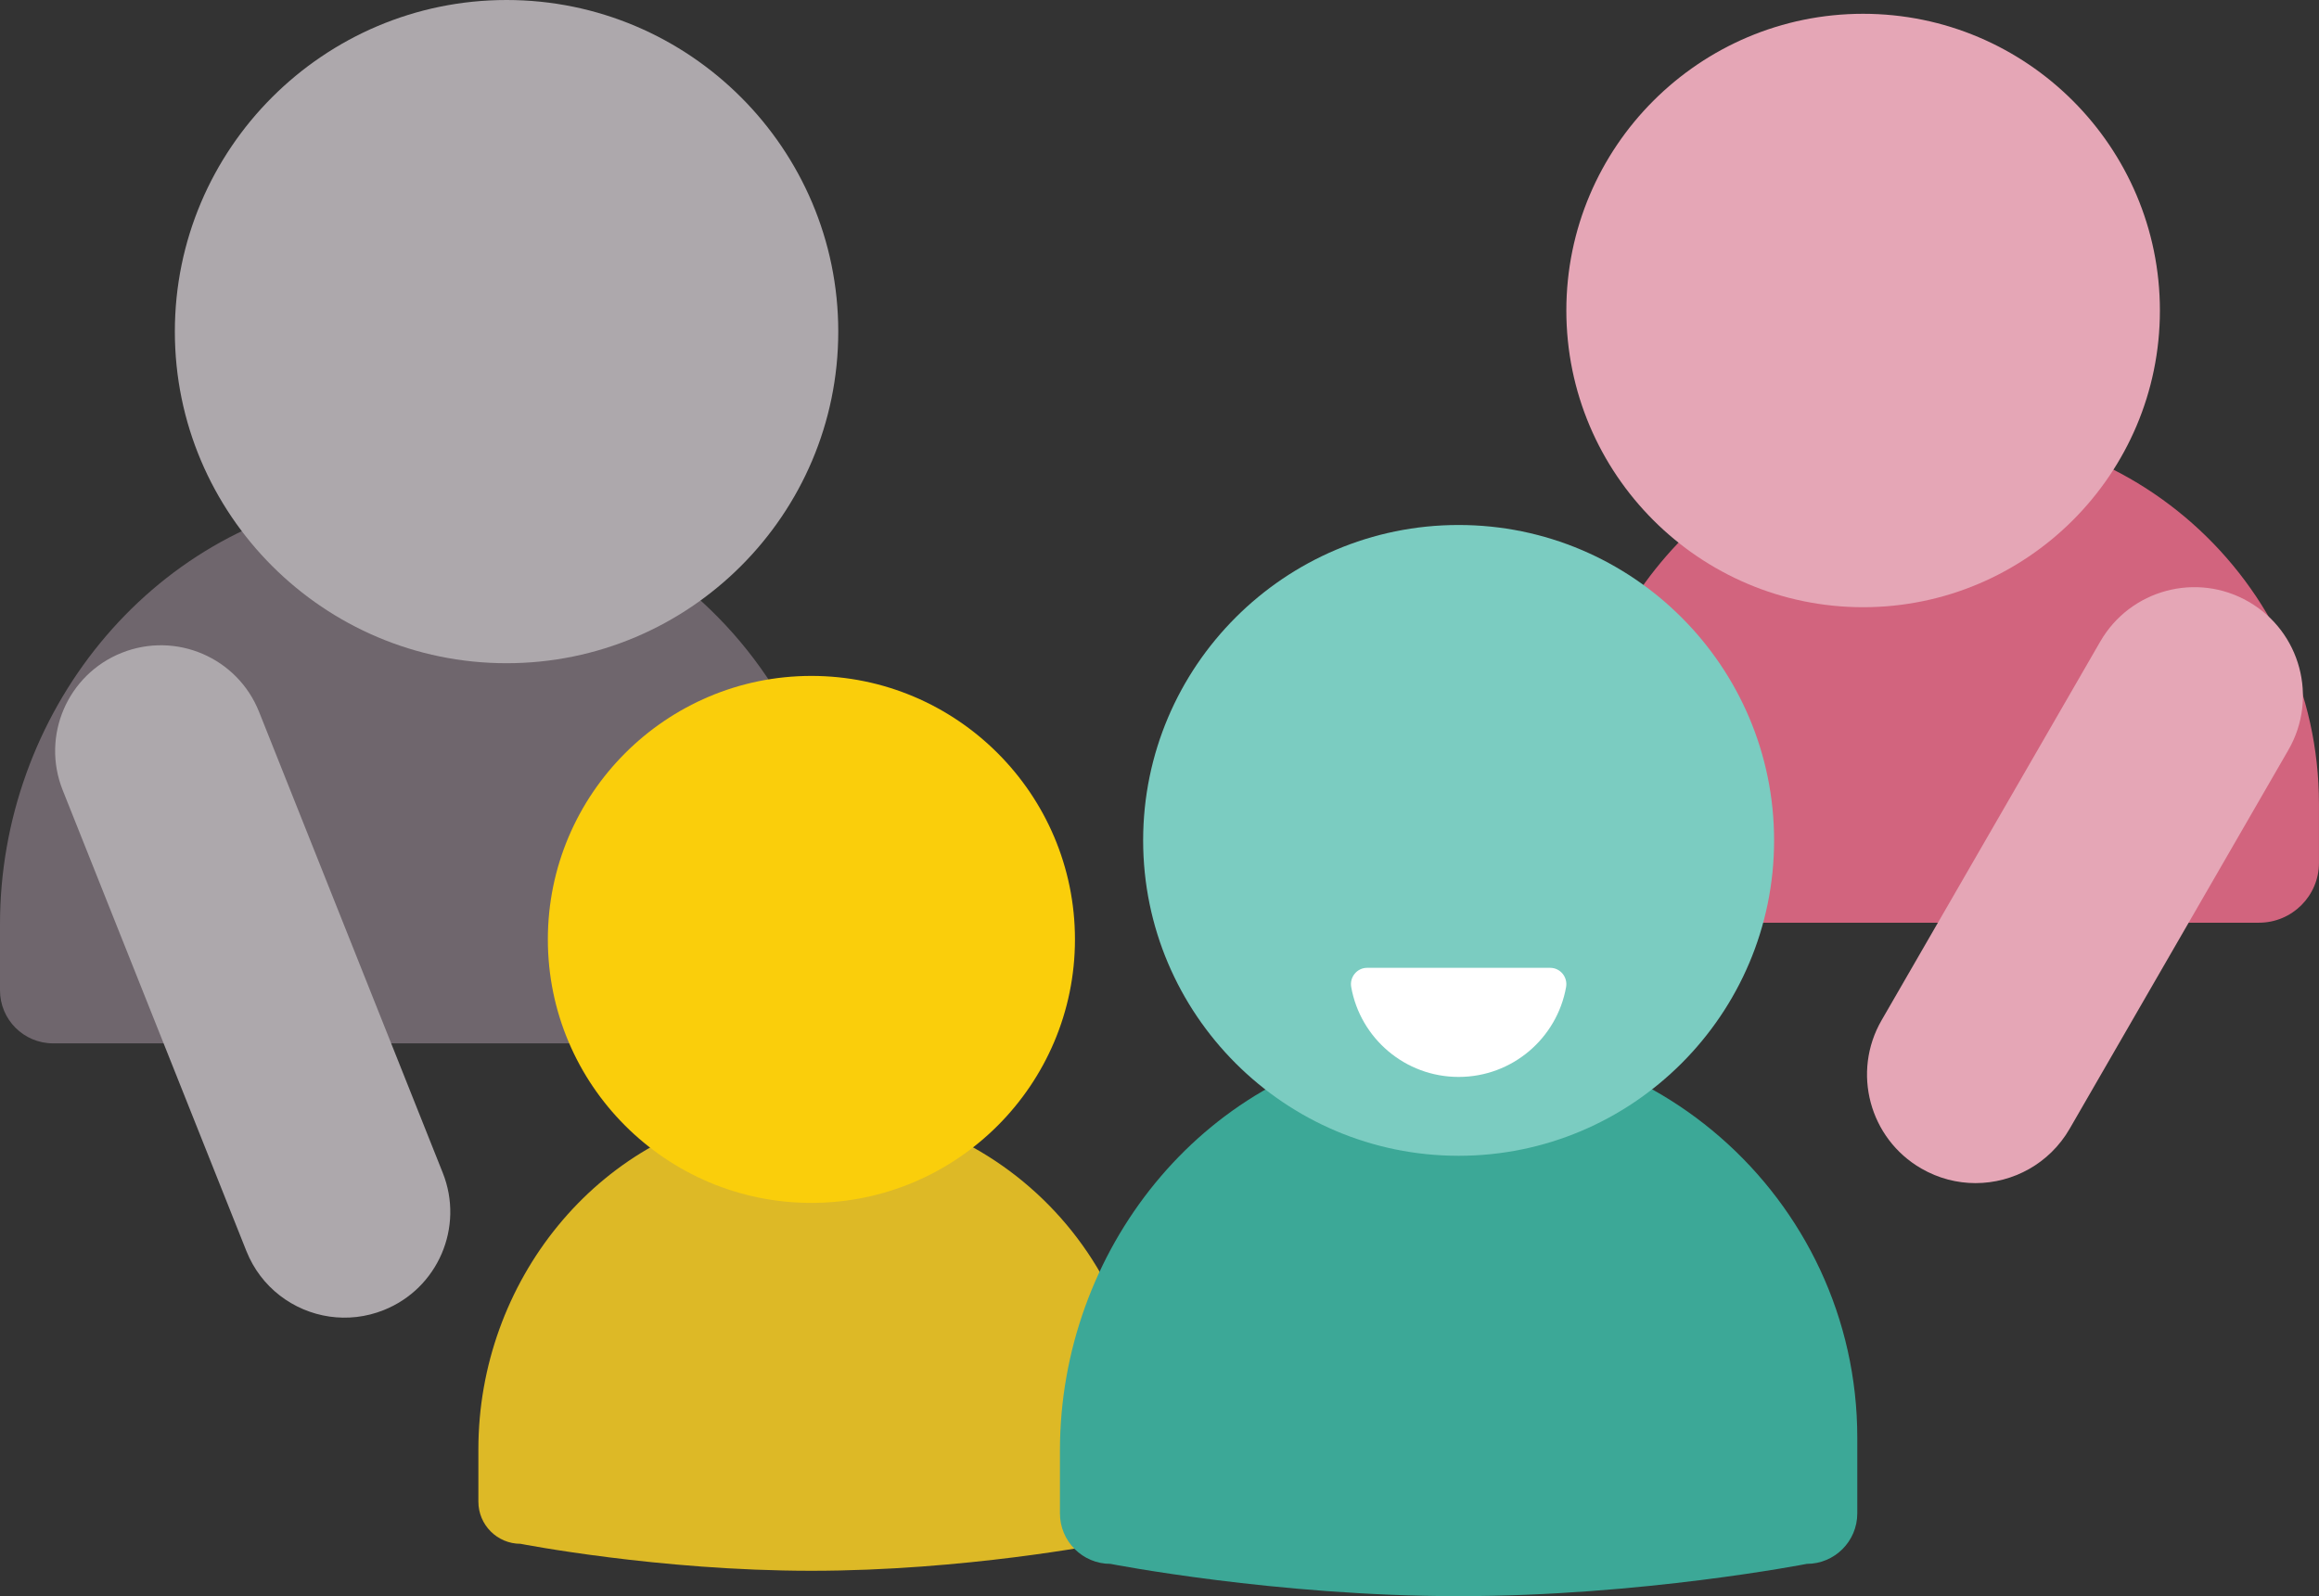
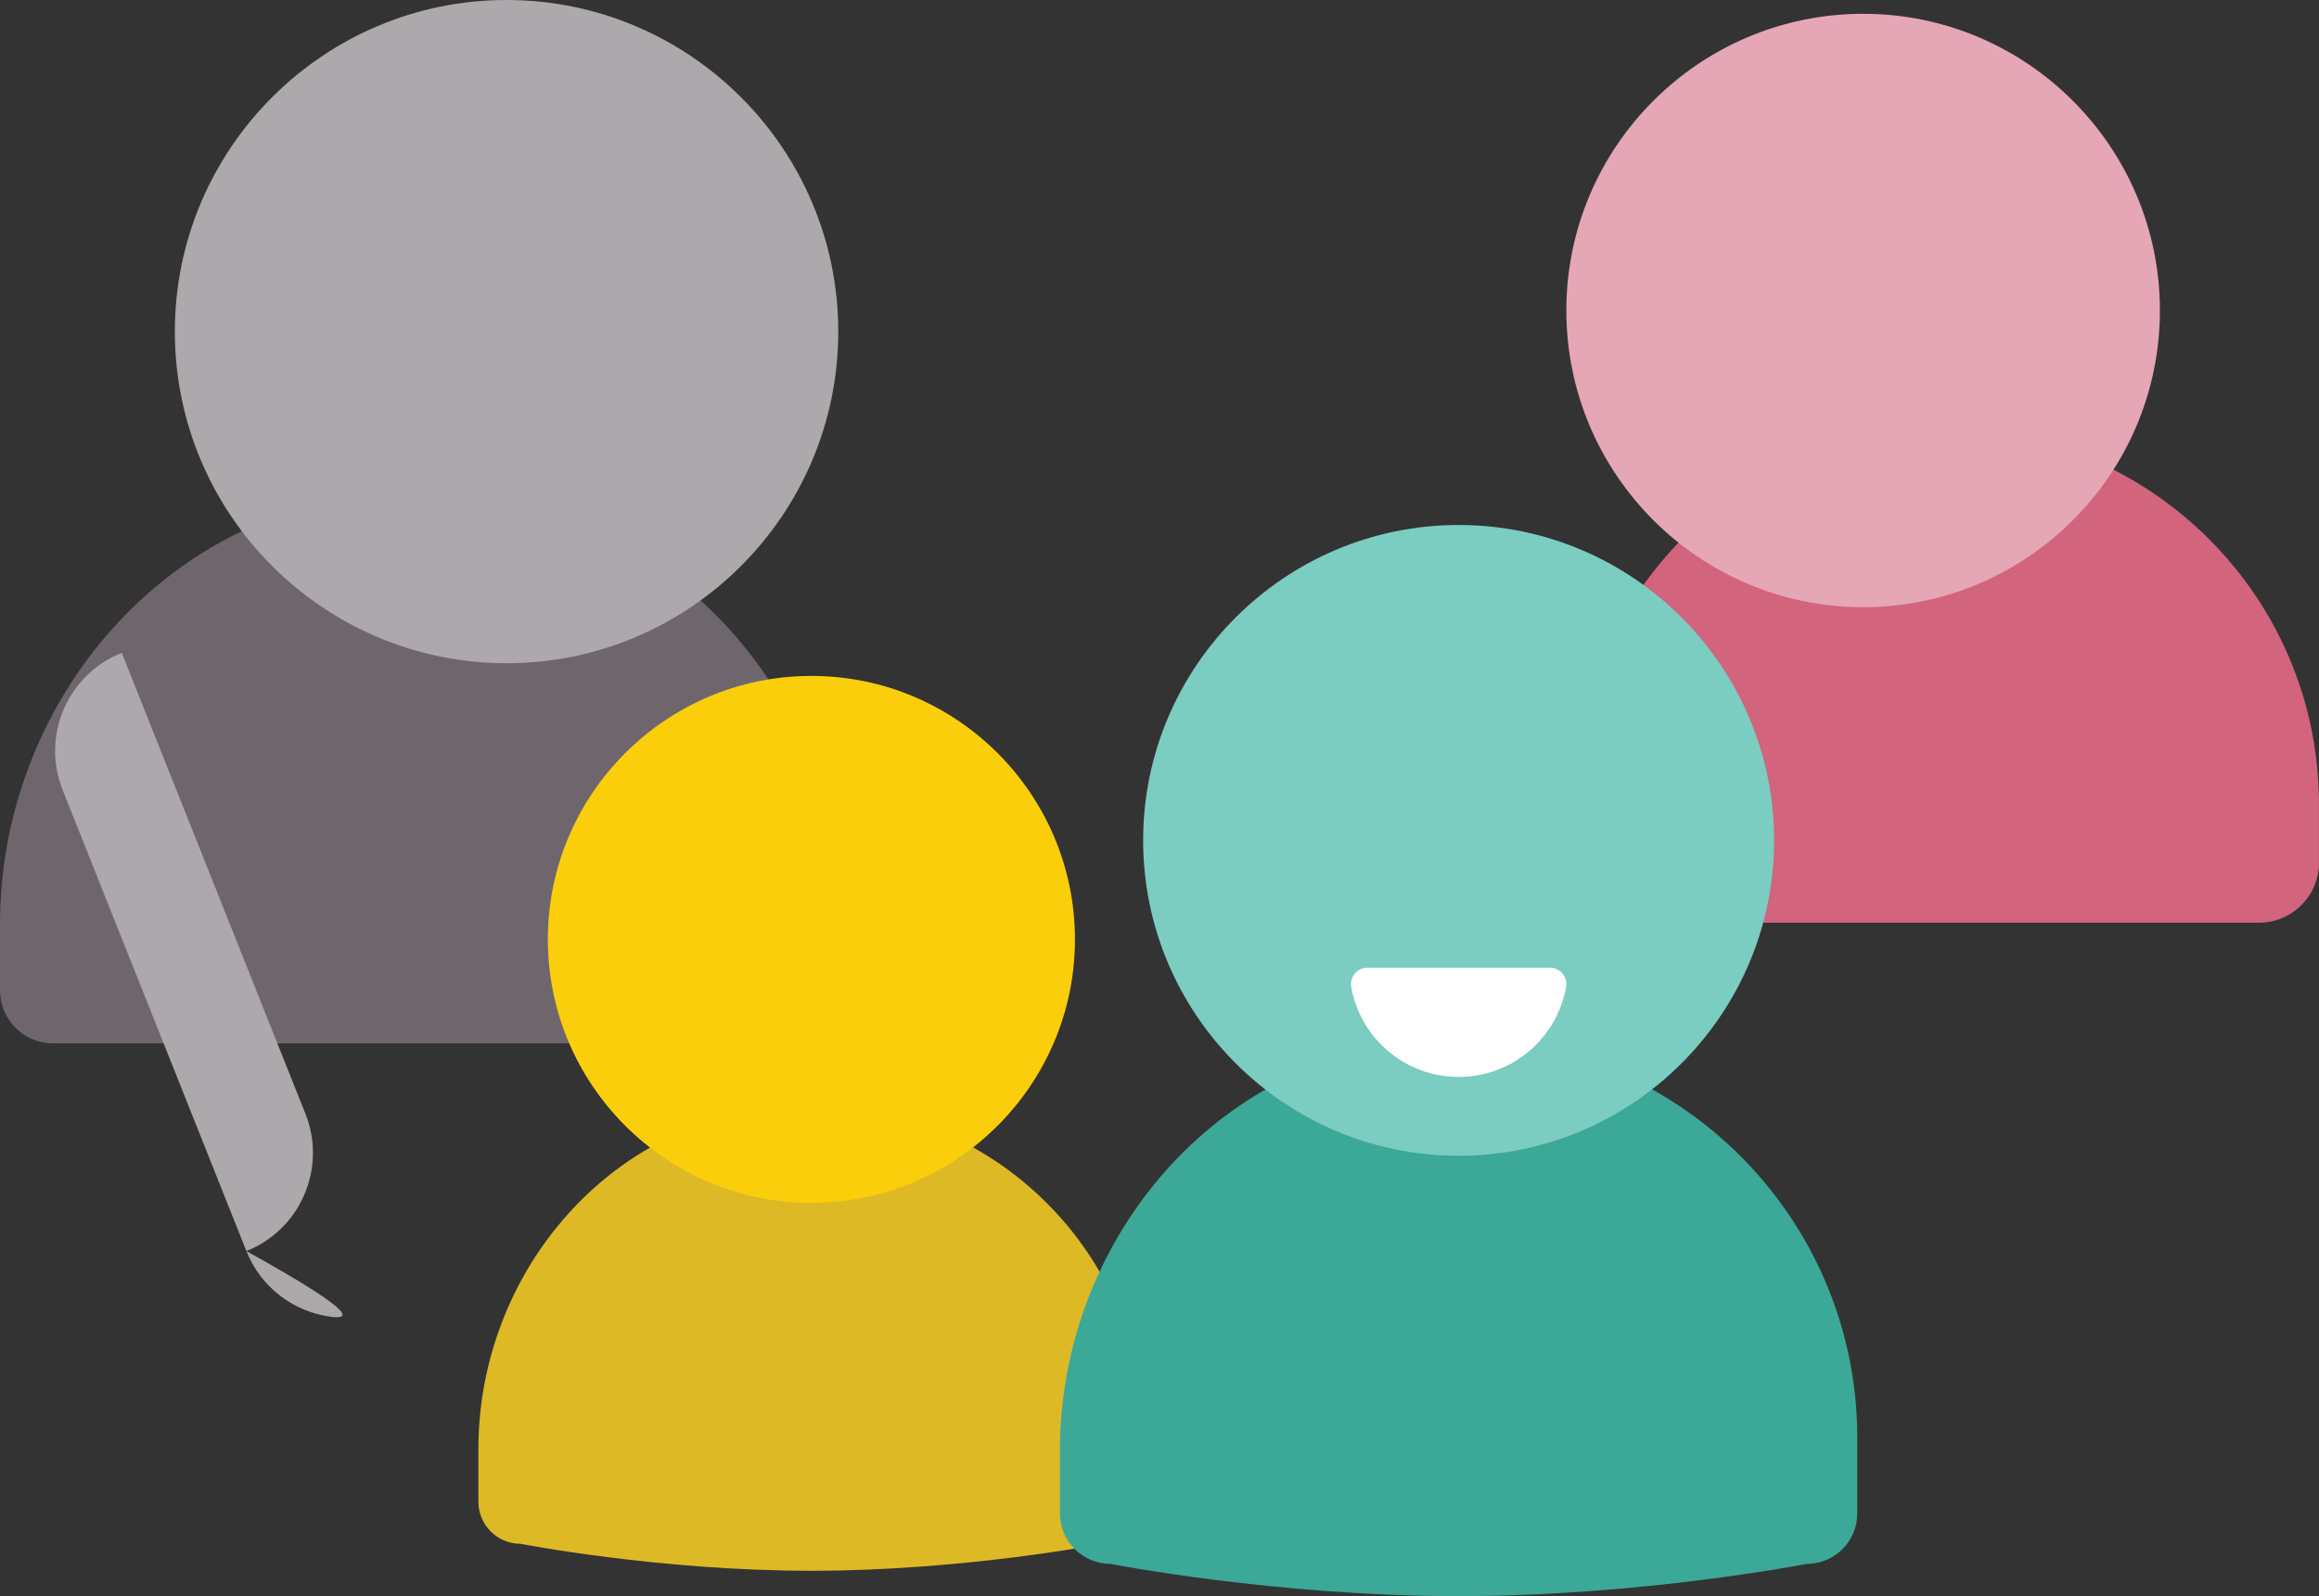
<svg xmlns="http://www.w3.org/2000/svg" version="1.1" id="Layer_1" x="0px" y="0px" viewBox="0 0 72.442 49.875" style="enable-background:new 0 0 72.442 49.875;" xml:space="preserve">
  <rect x="0" y="0" width="72.442" height="49.875" fill="#333333" stroke="none" />
  <style type="text/css">
	.st0{fill:#6F666D;}
	.st1{fill:#ADA8AC;}
	.st2{fill:#DDB926;}
	.st3{fill:#FACE0B;}
	.st4{fill:#D2647E;}
	.st5{fill:#E5A6B6;}
	.st6{fill:#3CA897;}
	.st7{fill:#7BCCC1;}
	.st8{fill:#FFFFFF;}
</style>
  <g id="XMLID_81_">
    <path id="XMLID_3421_" class="st0" d="M24.528,32.601H1.658C0.742,32.601,0,31.859,0,30.943l0-2.065   c0-6.553,4.635-12.416,11.118-13.369c8.091-1.19,15.068,5.079,15.068,12.947v2.487C26.186,31.859,25.444,32.601,24.528,32.601z" />
    <path id="XMLID_3425_" class="st1" d="M15.824,20.723c-5.713,0-10.362-4.648-10.362-10.362S10.111,0,15.824,0   s10.362,4.648,10.362,10.362S21.538,20.723,15.824,20.723z" />
-     <path id="XMLID_17_" class="st1" d="M10.292,41.138c-1.13-0.164-2.142-0.91-2.595-2.047L1.958,24.688   c-0.676-1.694,0.151-3.615,1.845-4.29c1.698-0.676,3.616,0.151,4.29,1.845l5.738,14.403c0.676,1.694-0.151,3.615-1.845,4.29   C11.428,41.159,10.846,41.218,10.292,41.138z" />
+     <path id="XMLID_17_" class="st1" d="M10.292,41.138c-1.13-0.164-2.142-0.91-2.595-2.047L1.958,24.688   c-0.676-1.694,0.151-3.615,1.845-4.29l5.738,14.403c0.676,1.694-0.151,3.615-1.845,4.29   C11.428,41.159,10.846,41.218,10.292,41.138z" />
    <path id="XMLID_3412_" class="st2" d="M34.433,48.238c0,0-4.31,0.843-9.086,0.843s-9.086-0.843-9.086-0.843   c-0.728,0-1.317-0.59-1.317-1.317l0-1.641c0-5.207,3.683-9.865,8.834-10.623c6.429-0.946,11.973,4.036,11.973,10.288v1.976   C35.75,47.648,35.161,48.238,34.433,48.238z" />
    <path id="XMLID_3416_" class="st3" d="M25.347,37.586c-4.54,0-8.233-3.693-8.233-8.233s3.693-8.233,8.233-8.233   s8.233,3.693,8.233,8.233S29.887,37.586,25.347,37.586z" />
    <path id="XMLID_3431_" class="st4" d="M70.567,28.831H50.886c-1.035,0-1.874-0.839-1.874-1.874v-1.425   c0-5.953,4.268-11.266,10.172-12.024c7.144-0.918,13.257,4.649,13.257,11.616v1.834C72.442,27.992,71.602,28.831,70.567,28.831z" />
    <path id="XMLID_3435_" class="st5" d="M58.201,18.973c-5.112,0-9.271-4.159-9.271-9.271s4.159-9.271,9.271-9.271   s9.271,4.159,9.271,9.271S63.313,18.973,58.201,18.973z" />
-     <path id="XMLID_3439_" class="st5" d="M61.712,36.968c-0.575,0-1.158-0.147-1.693-0.456c-1.622-0.936-2.178-3.011-1.241-4.633   l6.833-11.836c0.936-1.62,3.01-2.179,4.633-1.241c1.622,0.936,2.178,3.011,1.241,4.633l-6.833,11.836   C64.024,36.358,62.885,36.968,61.712,36.968z" />
    <g id="XMLID_3396_">
      <path id="XMLID_3401_" class="st6" d="M56.442,48.865c0,0-5.159,1.009-10.877,1.009s-10.877-1.009-10.877-1.009    c-0.871,0-1.577-0.706-1.577-1.577l0-1.964c0-6.233,4.408-11.81,10.575-12.717c7.696-1.132,14.333,4.832,14.333,12.315v2.365    C58.019,48.159,57.313,48.865,56.442,48.865z" />
      <path id="XMLID_3405_" class="st7" d="M45.565,36.114c-5.434,0-9.855-4.421-9.855-9.855s4.421-9.855,9.855-9.855    s9.855,4.421,9.855,9.855S50.999,36.114,45.565,36.114z" />
      <path id="XMLID_3406_" class="st8" d="M48.426,30.241c0.316,0,0.552,0.291,0.496,0.602c-0.284,1.596-1.679,2.807-3.356,2.807    c-1.677,0-3.072-1.211-3.356-2.807c-0.056-0.311,0.18-0.602,0.496-0.602H48.426z" />
    </g>
  </g>
</svg>